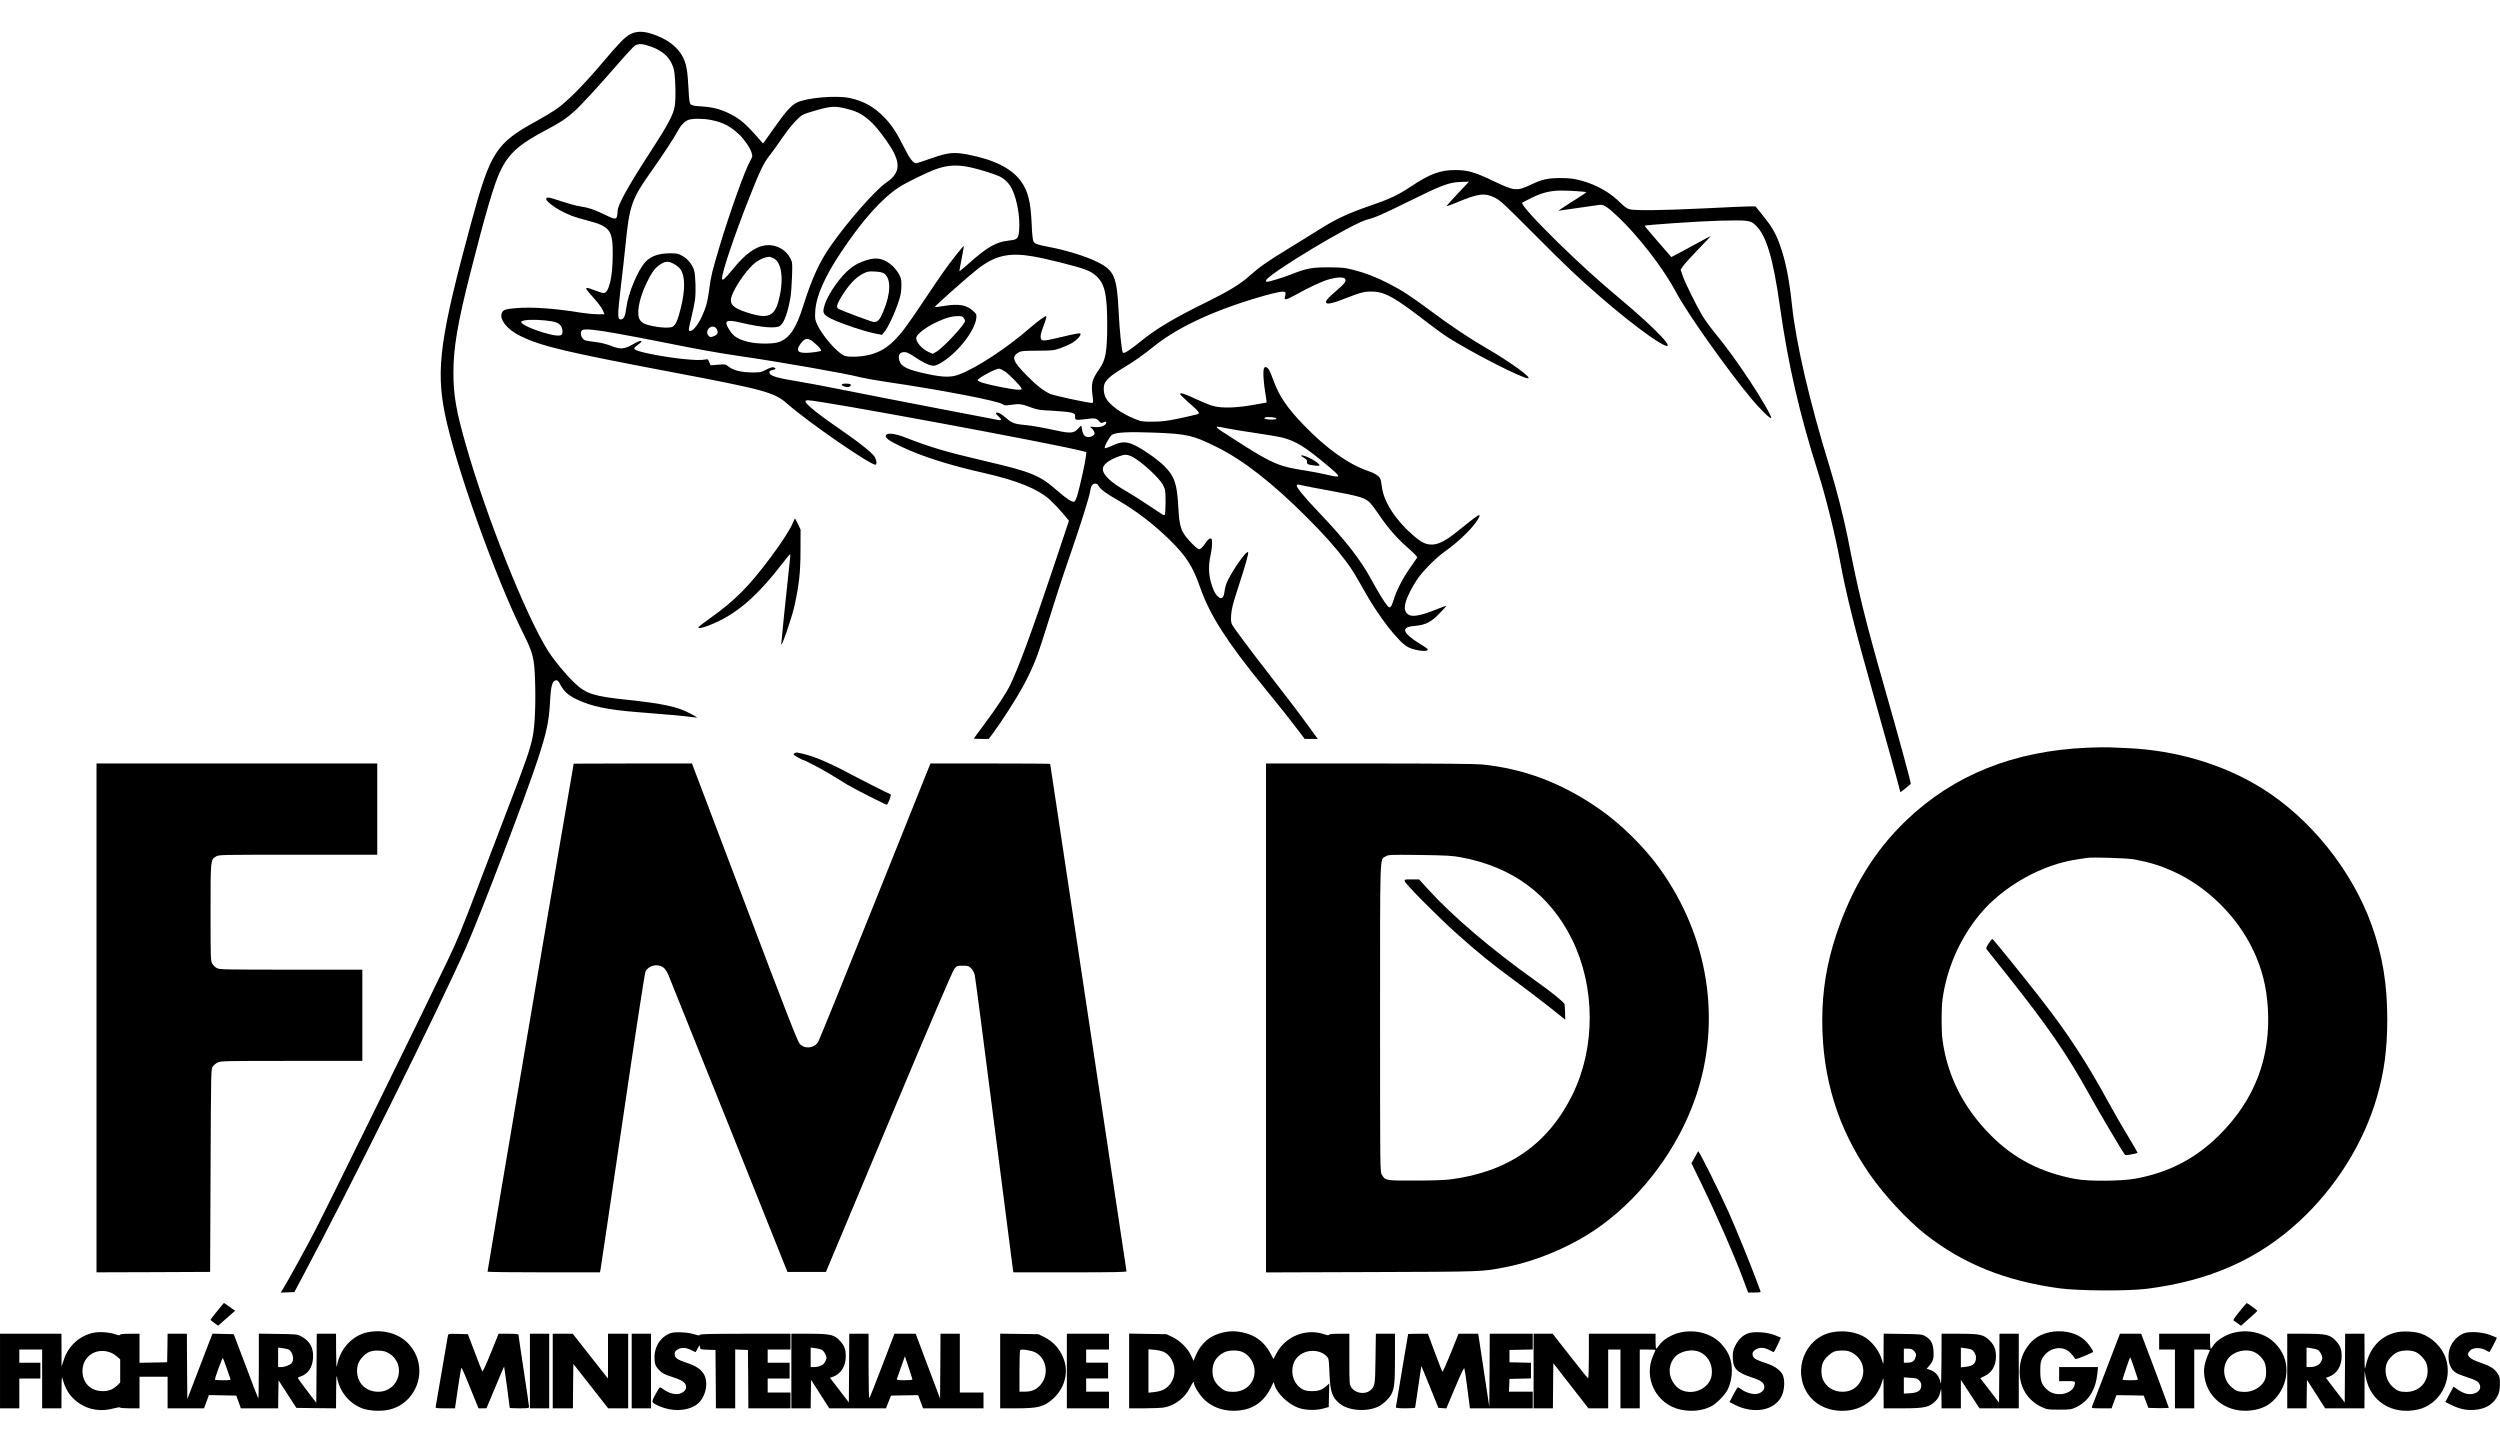
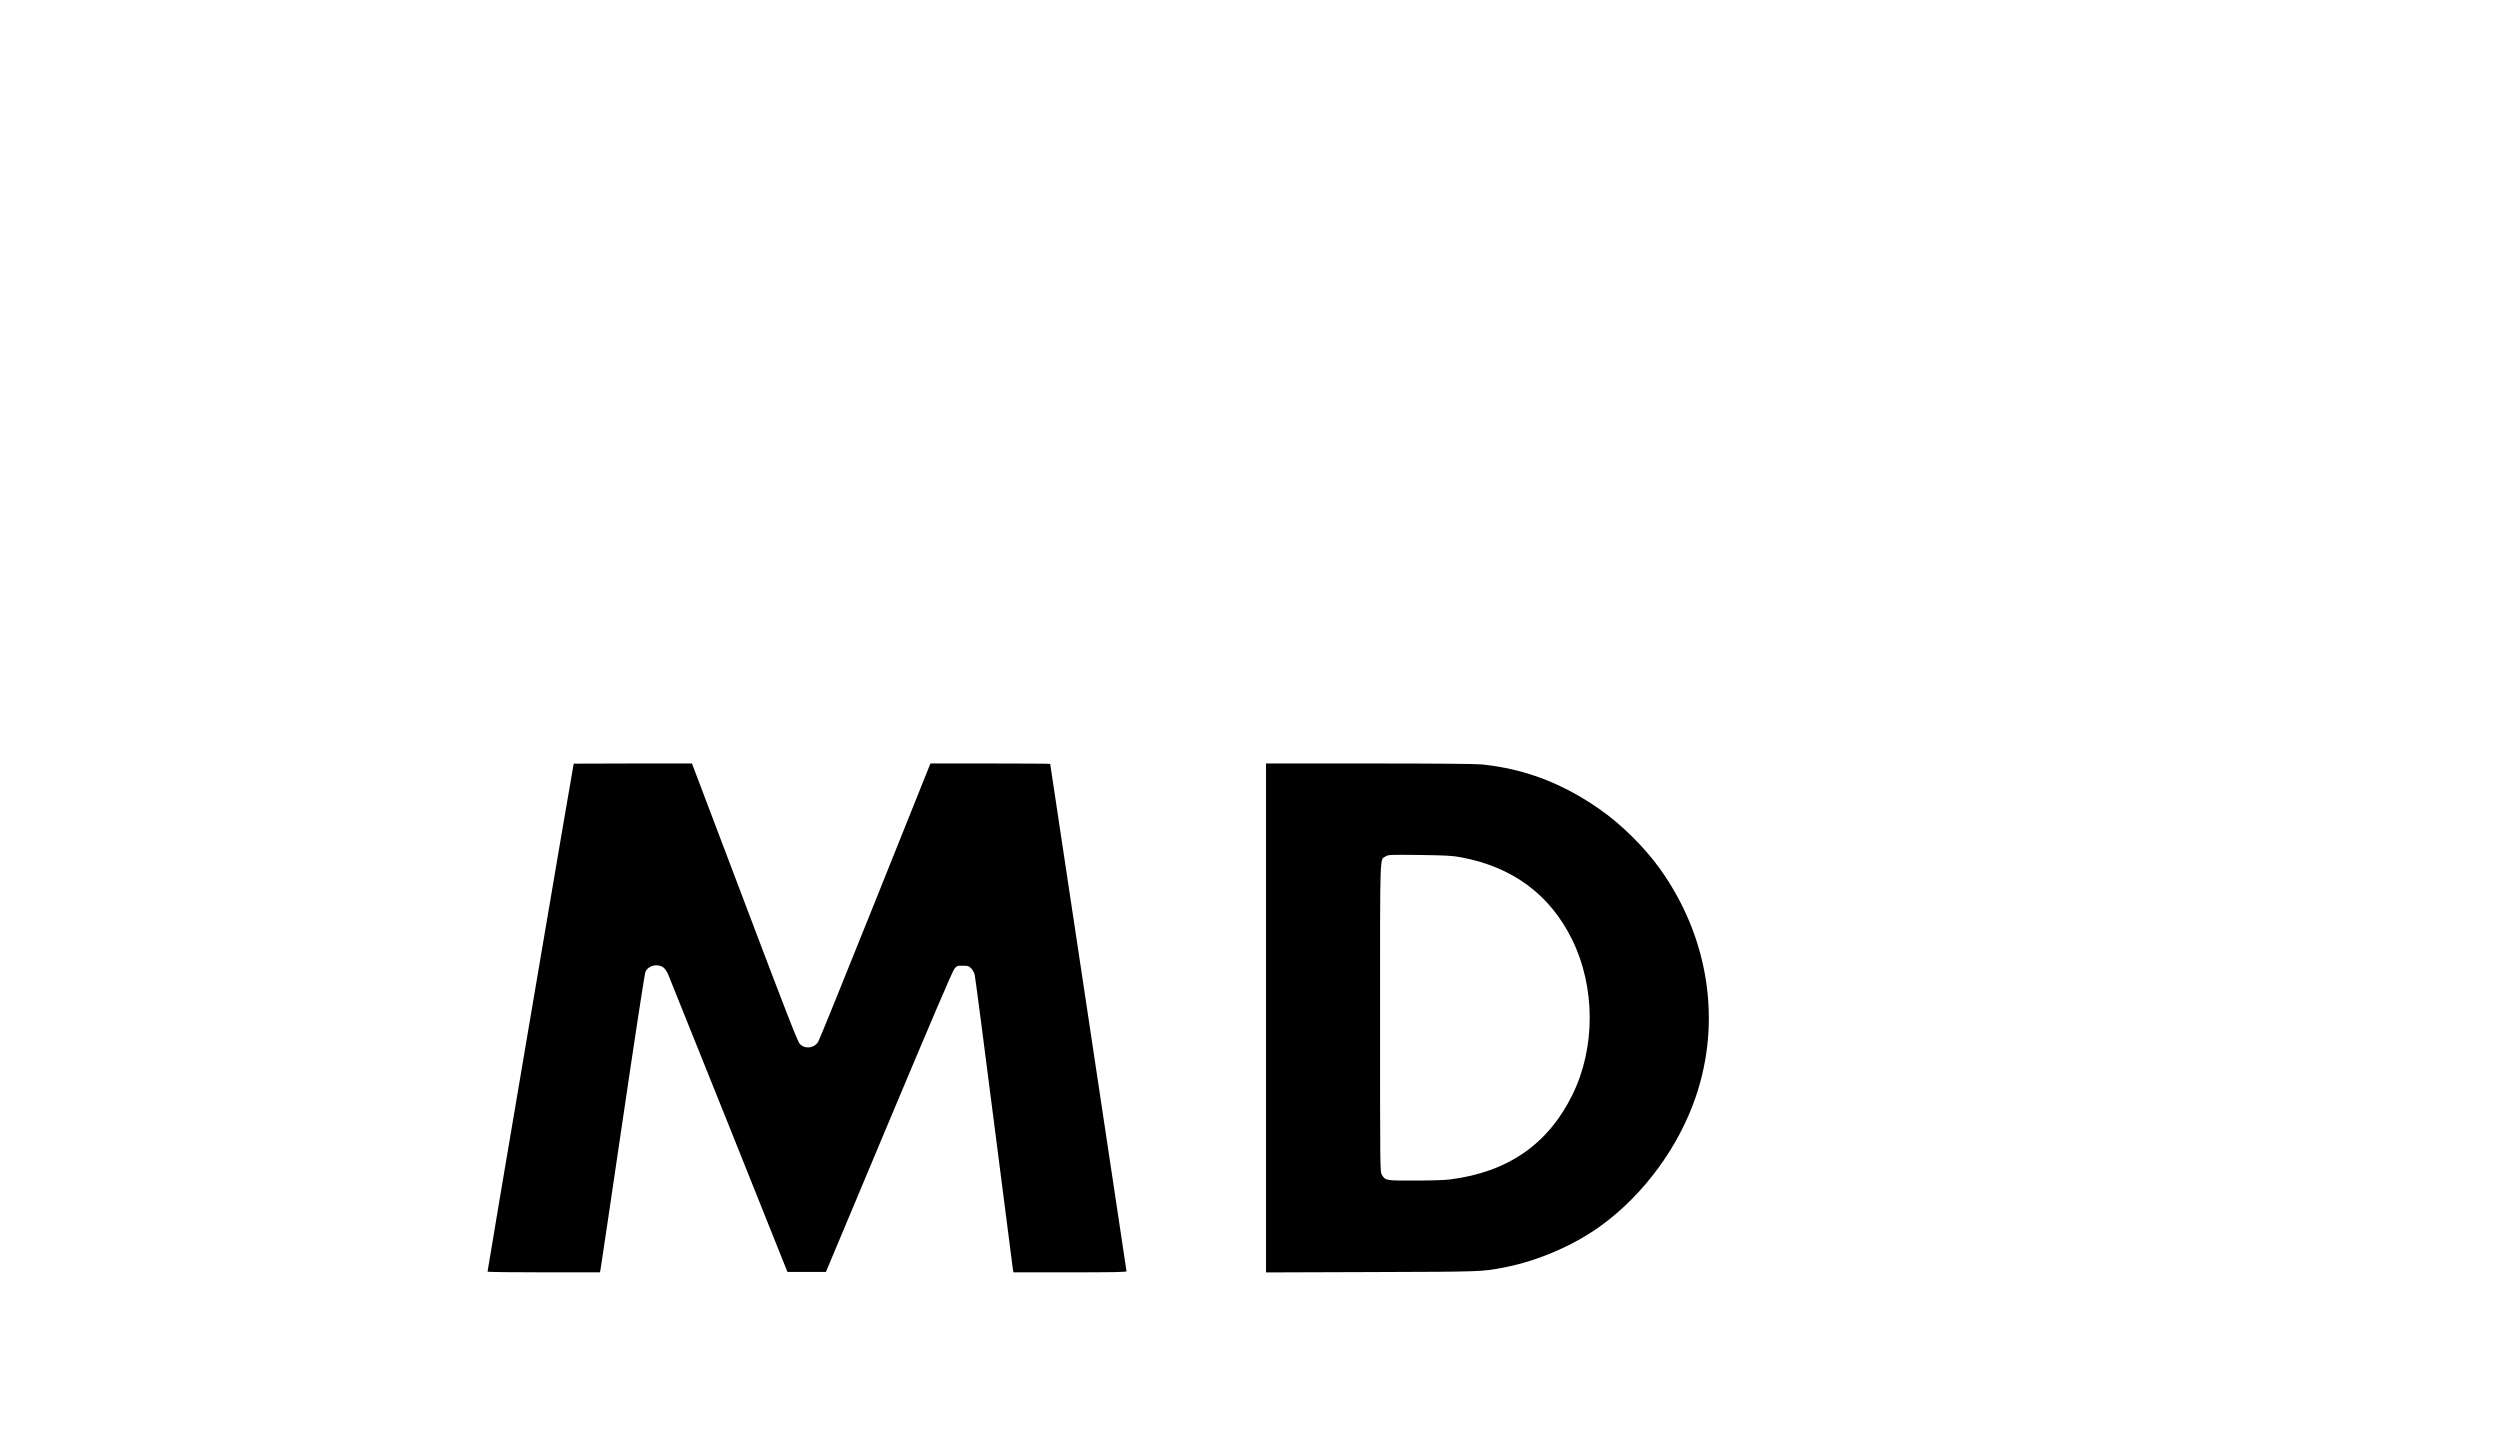
<svg xmlns="http://www.w3.org/2000/svg" height="1445" viewBox="87 -1 2849.5 1578.6" width="2500">
-   <path d="m805.5 3.7c-6.2 3.2-12.9 10.1-33.6 34.6-20.9 24.7-39.7 43.4-51.4 51.3-4.9 3.3-14.6 9.1-21.5 12.9-46.5 25.4-52.9 35.2-74.5 114.5-35.7 131.3-40.8 167.8-30.5 219 11.8 58.8 57.7 187.4 89.6 251.2 10.8 21.6 12.4 27.9 13.2 51.5 1 27.7-.1 53.5-2.7 66.1-3.1 14.8-7.5 27.5-28.9 83.2-10.5 27.2-24.7 64.6-31.7 83-20.2 53.2-25.1 65.2-36 88-28.4 59.5-136.2 279.1-151.7 309-9.6 18.6-31.4 58.2-36.5 66.3l-2.4 3.8 7.8-.3 7.8-.3 8.8-16.5c53.5-100.1 156-306.6 186.7-376 16.5-37.2 68.8-174.3 81.8-214.1 10.5-32.2 12.9-43.5 14.2-67 .9-17.5 2.5-23.1 6.7-23.7 1.8-.3 2.8.7 5 5 4 7.5 9.1 12.2 18.6 16.7 16.4 8 35.9 12 69.7 14.6 28.4 2.2 53.1 4.4 60.9 5.5 3.6.5 6.6.8 6.8.7.1-.2-3.7-2.4-8.5-4.9-13.8-7.4-30.3-11-70.7-15.3-38.9-4.1-47.4-6.8-60.4-19.1-9.7-9.1-23.9-26.3-30.6-37-25.4-40.4-70.5-153.6-93.4-234.2-11.4-39.9-14.3-57-14.3-83.2.1-28.1 4.7-55.6 19.1-112.3 17.1-67.4 27-101.3 34-116.2 9.7-20.7 21.5-31.3 54.4-48.5 14.3-7.5 21.5-12.3 30.6-20.6 7.7-6.9 26.7-27.6 47.8-51.9 10-11.6 19.5-21.8 21.1-22.8 4.3-2.5 8.9-2.1 18.4 1.3 14.1 5.2 21.6 12.4 25.5 24.5 2.1 6.8 3 34.5 1.3 43.7-1.7 9.7-7.9 21.2-27.1 50.8-25 38.3-37.9 61.5-37.9 68 0 1.5-.3 4.2-.6 5.9-.9 4.3-3 4.1-14.9-1.8-11.8-5.7-17.4-7.6-27.3-9.1-4-.5-13.2-3.1-20.5-5.5-7.2-2.5-14.1-4.5-15.4-4.5-9.7 0 7.6 13.6 26.7 20.9 3 1.2 10.7 3.5 17 5.1 26.5 6.9 29.5 11 29.4 39-.1 25.3-4.1 42.9-10 43.8-1.2.2-5.6-1.1-9.8-2.8-12.5-4.9-13.2-4.2-4.8 5.1 8.1 9 12 14.2 13.7 18.3l1.5 3.6h-7.7c-4.3 0-13.2-.9-19.8-1.9-29.2-4.8-55.4-6.6-73.2-5.1-12.3 1-14.9 1.9-16.4 5.7-2.8 7.4 6.4 18.9 21.1 26 23.8 11.7 50.9 18.1 171 40.9 107.2 20.3 118.7 23.4 133.2 36.3 24 21.2 97.3 71.7 100.9 69.5 1.6-.9.9-5.6-1.2-9-2.6-4.2-17.6-16.3-34.5-27.9-29.2-20-44.4-32.1-44.4-35.3 0-.7 1.3-1.2 2.9-1.2 13.4 0 283.4 50 313 58l4.3 1.1-.6 5.8c-.8 6.8-6.7 33.3-9.6 43.2-1.2 3.9-2.7 7.2-3.5 7.5-2.3.9-8.7-3.2-19-12.2-20.7-18.1-28.9-21.5-83.9-34.4-43.7-10.2-60.4-15.2-89.6-26.5-11.2-4.4-19.8-5.6-21.9-3.1-2.3 2.8 2.1 6.3 16.4 13.1 23.4 11.3 55.7 21.6 95.5 30.5 38.2 8.7 61.8 18.4 75.5 31.2 4.1 3.8 10.5 10.6 14.2 15l6.7 8.1-18.2 54.6c-23.8 71-38.3 110.5-48.5 132.1-4.4 9.3-16 26.9-30.6 46.4-6.1 8.2-11.1 15-11.1 15.2s3.8.4 8.5.4h8.5l5.5-7.4c9.6-13 26-38.6 33.3-52.1 9.2-16.7 15.9-32.5 21.6-50.6 17.5-55.7 22.9-72.3 32.2-99.1 12.3-35.6 22.3-67.3 23.1-73.7.3-2.6 1.3-5.4 2.1-6.4 2.4-2.7 5.9-2.2 7.6 1.2 1.9 3.6 8.6 8.5 21.2 15.7 20.3 11.5 42.4 28.4 60.5 46.4 18.3 18.2 25.4 29.3 33.9 53.5 11 31.5 30.5 61.9 73 114 20.5 25.1 29.4 36.4 38.3 48.2l7.8 10.3h14.9l-8.2-11.3c-12.7-17.5-24.6-33.2-44.8-59.2-24.2-31.2-42.6-55.8-44.6-59.7-1.3-2.5-1.5-5-1.1-11.2.4-6.5 2-12.8 8-31.2 8-24.4 12.2-39.3 11.3-40.2-2.4-2.3-22.2 27.1-25.3 37.4-.7 2.1-1.5 6-1.8 8.6-.8 6.3-3.5 8.1-7.2 4.6-3.5-3.2-6.1-8.7-8.4-17.5-2.4-9.4-2.4-19-.2-29.1 1-4.2 1.8-10.4 1.8-13.7 0-5.3-.2-6-2-6-1.3 0-3.4 2.1-6 6-2.4 3.5-5 6.1-6.2 6.3-1.4.2-3.9-1.7-8.3-6.1-13-13.3-14.7-18-16-42.7-1.4-26.1-4.4-34.7-16.4-46.5-3.4-3.3-10.9-9.3-16.8-13.3-21.4-14.5-28.2-16-42-9.5-4.3 2-8.1 3.3-8.5 2.9-1.2-1.1 5.4-13.4 8.2-15.2 4.5-2.9 18-3.6 48-2.5 37.7 1.5 44 2.9 70.9 16.2 30.4 15 63.4 40.7 102.7 79.9 20.5 20.5 33.4 35 45.3 50.9 6.7 9 9.4 13.4 21.1 34.1 16.6 29.6 38.9 58.1 49.6 63.5 8.6 4.4 25.1 5.8 21.9 1.9-.7-.8-4.9-3.6-9.4-6.3-8.9-5.4-15-10.8-15.9-14-.9-3.5 2.4-5.2 11.7-6 11.8-1.1 17.8-4.2 27.7-14.5 4.3-4.4 7.7-8.2 7.5-8.3-.2-.2-5.9 1.9-12.7 4.6-15 6.1-25 8.1-29.4 6-7.2-3.4-7-11.5.5-26.4 2.7-5.5 7.4-13.2 10.2-17 7.4-9.8 20.9-23 30.3-29.6 15.9-11.2 32.9-28 37.8-37.5 3.4-6.6.6-4.9-23.7 14.7-13.7 11.1-21.9 15.3-29.5 15.4-7.1 0-12.2-2.5-21.9-11-19.7-17.1-33.3-38.3-35.1-54.9-.5-4-1.3-8.2-2-9.4-1.7-3.2-6.3-6.1-13.8-8.6-22.2-7.6-47.3-25.4-72.8-51.8-19.1-19.7-28.3-33.2-34.6-50.3-2.1-5.9-4.6-11.9-5.4-13.2-2-3-4.4-4-5.6-2.2-1.5 2.3-1 14.7 1.1 27.3 1.1 6.6 1.9 12.1 1.7 12.2-.1.1-7.4 1.4-16.2 2.9-19.2 3.3-34.7 3.7-44.5 1.1-3.6-.9-12.2-4.4-19.1-7.6-13.6-6.5-19.5-8.3-18.7-5.9.2.8 4.6 5 9.6 9.4 5.1 4.4 9.9 9 10.8 10.3 1.4 2.1 1.4 2.3-1.1 3.2-1.4.5-10.5 2.6-20.3 4.7-14.7 3-19.9 3.7-30.2 3.7-11.9.1-12.9-.1-20.5-3.1-16.1-6.5-29.4-16.3-33.4-24.6-2.4-5-2.7-12.6-.7-16.5 2.5-4.7 8.7-9.8 21.1-17.2 13.1-7.9 21.1-13.5 35.6-25.1 28.2-22.4 71.3-42 126.4-57.5 9-2.5 17.9-4.4 19.7-4.2 3.5.3 3.7.9 2.3 6-1.1 4.1 1.4 3.6 12-2.2 16-9 30.8-15.8 38.5-17.9 9-2.5 16.2-2.7 18-.6 2 2.5-.3 5.6-10.2 14-9.9 8.5-12.7 12-11 13.7 1.6 1.6 8.6-.1 22.4-5.6 17.4-6.8 21.9-7.9 31.4-7.4 13.9.7 25.2 7.3 61.4 35.3 8 6.2 19 14.1 24.5 17.6 28.9 18.1 83.6 46 90.2 45.9 5.2-.2-21.5-19.4-47.7-34.5-18.7-10.8-41.6-26.1-63.1-42.2-22.6-16.8-33-23.6-48.2-31.4-14.8-7.6-26.9-12.2-40.5-15.6-9.5-2.4-12.6-2.7-27.7-2.8-19.5 0-24.8 1-43.3 8.2-9.7 3.8-24.6 8.3-27.4 8.3-.4 0-.8-.6-.8-1.4 0-6.1 99.5-66 115.5-69.6 8-1.8 18-6.2 47.9-21 36.9-18.2 45-21.3 58-21.8l10-.4-13.1 13.9c-7.2 7.6-12.8 13.9-12.4 14.1.4.1 5.4-1.7 11.2-4.1 24.8-10.4 32-11.3 43.5-5.7 6.3 3 10.4 6.9 44.4 41 37.8 38 50.7 50.2 76.9 72.9 28.1 24.4 57.5 46.7 69.6 53.1 18.9 9.9-5.6-16.3-49.8-53.2-24.5-20.6-44-38.3-69.1-62.8-26.6-26.1-42.5-43.8-40.5-45.2.8-.5 5.9-3.2 11.4-5.9 11-5.4 21.2-7.9 32.3-7.9 10.4 0 29.2 1.2 29.2 1.9 0 .3-2 1.8-4.3 3.2-9.1 5.7-27.9 17.9-27.5 17.9.5 0 39.9-5.6 46.9-6.7 4.6-.7 9 2.1 20.9 13.4 23.3 21.9 51.9 58.9 66 85.5 12.9 24.3 57.6 87.5 86.1 121.9 9.9 11.9 22.1 23.8 22.7 22.1.6-1.9-11.3-22.6-24.3-42.2-14.7-22.2-28.1-40.6-40.3-55.3-4.9-6-11.1-14.5-13.8-19-7.3-12.4-20.1-38.3-22.6-45.9l-2.2-6.7 3-4.3c1.6-2.4 9.4-10.9 17.3-19.1 7.9-8.1 14.1-14.7 13.8-14.7-.4 0-5.1 2.4-10.4 5.4-5.4 3-15.3 8.3-22 11.9l-12.3 6.5-15.4-17.7c-8.4-9.7-15.2-17.8-15-18 .9-1 64.2-5.3 86.5-5.8 31.5-.7 33.7-.4 39.6 4.9 12.5 11.6 20.2 37 28.2 93.8 9.1 64.7 22.3 122.1 43.1 187.4 9.2 29.2 19.8 71.9 25.5 103 6.6 35.9 17.3 78.8 37.5 150.1 13.7 48.4 31 111 31 112.1 0 .3 2.6-1.6 5.8-4.2 3.1-2.7 5.9-4.9 6.1-5.1.7-.4-13.1-50.8-29.9-109.8-22.3-77.9-30-109.5-41.9-170.6-4.6-23.2-13.1-56.5-21.1-82.4-22.3-72.3-37.8-138.8-42.5-183-3.2-30.4-7.3-50.4-13.9-69-4.6-12.7-8.9-20.2-19.1-32.9l-8.6-10.6h-6.2c-3.4 0-25.1.9-48.2 2.1-52.9 2.6-84.5 2.9-89.9 1-2.2-.8-6-3.5-8.5-6.1-12.4-12.7-28.6-21.9-46.6-26.6-8-2.1-12.5-2.6-22.5-2.7-14.5 0-21.2 1.4-33.5 7.3-16.6 7.9-19.1 7.7-43.5-4-20.9-10-29.1-12.4-43-12.4-17.4-.1-29.2 4.3-51.2 19-14.3 9.5-23.7 14-46.8 21.9-26.3 9.1-39.5 15.4-61.5 29.5-6.6 4.2-21.2 13.2-32.4 20-22.2 13.5-31.6 20.1-43 30.3-9.8 9-24.3 17.7-49.6 30.2-36.3 17.8-56.9 30.1-74.5 44.5-12.9 10.5-19.2 14.4-20.2 12.6-1.4-2.5-3.7-25.2-4.8-47.1-1.9-39.3-5-46.5-23.8-55.9-13-6.6-35.8-13.7-56.3-17.5-13-2.5-15.4-3.4-17-6.3-.8-1.4-1.6-9.1-2-19.8-1.1-25.6-4.2-37.7-12.4-48.9-10.7-14.6-30.5-24.4-60.5-30.2-16.1-3-22.1-2.4-40.8 4.1-8.1 2.9-15.9 5.4-17.3 5.7-3.7.7-7.7-4.4-15-19-8-16-13.2-23.9-21.4-32.6-11.7-12.3-24.2-19.4-40.5-22.7-15.4-3.1-48-.3-59.6 5.2-5.9 2.7-12.9 10.4-23.8 25.9-5.5 7.7-11 15.5-12.4 17.4l-2.5 3.4-3-3.4c-16-18.5-22.5-24.2-34.7-30.4-10.4-5.2-19.3-7.6-31.8-8.4-8.5-.5-11.7-1.1-12.9-2.4-1.4-1.3-1.9-4.8-2.5-17.4-1.1-20.9-2.3-27.8-6.2-36-4.4-9-12.9-16.9-23.9-22.2-16.4-7.8-27.1-9.1-36.2-4.4zm247.8 85.4c11.8 3 18.9 7.1 28.3 16.4 8.1 8.1 21.5 26.9 25.3 35.5 6.2 14.1 3.4 22.9-9.8 32-12.2 8.2-43.2 43.5-62.5 70.9-13.6 19.3-22 37.7-32.1 69.6-8.1 25.8-15.6 36.9-27.8 41.2-6.7 2.3-24.1 2.3-34.2-.1-11.8-2.8-17.1-6-21.6-12.9-7.4-11.4-4.9-13.3 11.8-9.3 24.4 5.8 41.1 7.1 45.5 3.7 4.7-3.7 8.6-14.4 11.8-32.6.6-3.3 1.4-13.5 1.7-22.6.6-15.8.5-16.9-1.6-21.3-4.9-10-16.1-16.3-27.4-15.3-12.2 1.1-24.1 9.6-38.8 27.8-4.4 5.4-8.9 10.3-9.9 10.9-1.7.9-2 .7-2-1.3 0-7 14.9-51 31.5-92.7 11.8-29.9 16.2-38.9 22.7-47 2.9-3.6 9.1-12.1 13.7-19 8.9-13.1 18.1-23.6 23.9-27.2 1.9-1.2 9.8-3.8 17.6-5.9 15.9-4.3 20-4.4 33.9-.8zm-155.6 12.5c13.3 2.7 21.3 6.8 31.2 15.9 6 5.5 13 15.6 14.7 21.1 1.3 4.4 1.2 4.7-1.6 9.7-6.1 10.9-22.5 56.6-34.5 96.2-8.5 28.2-10.3 35.5-12 49.1-1.8 14.3-3.7 21.6-8.7 32.4-4 8.8-9.9 16-13 16-2.4 0-2.3-.8 1.1-14.9 1.7-6.7 3.5-15.7 4.2-20.2 1.3-9 .7-28.3-1-34.1-2-6.5-7.2-12.9-13.1-16.2-5-2.8-6.3-3.1-14.5-3.1-12.7.1-21.4 3.1-27.6 9.6-8.7 9.1-19.9 35.7-22 52.4-1.3 9.5-2.7 12.9-5.7 13.3-4.5.7-4.6-2.8-.8-35.3 2-16.5 4.5-39 5.6-50 4.5-44.8 7-51.9 29.2-83.2 12.3-17.3 26.2-38.5 30.4-46.3 3.6-6.8 8.1-11.3 12.5-12.7 5.1-1.6 17-1.5 25.6.3zm295.3 53.9c9.2 2 26 7.1 32.3 9.9 7 3.1 12.3 8.5 15.7 16 5.4 11.9 8.6 30.6 7.7 44.4-.6 10.9-1.8 12.2-11.9 13.2-14 1.4-24.6 7.4-44.8 25.4-6.1 5.4-11.2 9.7-11.4 9.5s.9-6.7 2.5-14.4c1.5-7.7 2.6-14.1 2.5-14.3-.6-.5-15 17.7-22.8 28.8-4.1 5.8-14.4 20.9-22.8 33.5-19 28.5-25.4 37.1-34.4 46-8.2 8.1-16.2 12.7-27.3 15.6-10.4 2.7-25.6 3.1-29.9.7-8.8-4.8-24.1-22.7-29.7-34.6-2.8-6-2.9-6.9-2.5-15.5 1-17.3 10.5-39.1 29.8-68 24.2-36.2 45.9-60.5 65.8-73.6 8.2-5.3 32-16.9 42.2-20.6 13.1-4.6 23.8-5.2 39-2zm71.2 101.5c16 2.7 50.3 11.4 60 15.1 6.4 2.5 9.4 4.4 13.4 8.3 8.9 9 11.4 21.2 11.4 55.1-.1 30.4-1.7 39.5-9.1 50-8.5 12.2-9.5 16.4-7.4 32.2.7 6 .7 6.3-1.3 6.3-4.4 0-42.5-8.2-46.9-10.1-7.2-3.1-15.9-9.8-26.5-20.6-17.1-17.4-18.6-22-8.8-27.4 1.9-1 7.2-1.4 20.5-1.4 17-.1 18.4-.2 26-2.8 4.4-1.6 10.4-4.2 13.4-6 6-3.6 11-9.2 9.4-10.8-.6-.6-7.4.6-19.7 3.6-22.2 5.3-24.3 5.5-25.2 2-.8-3.2-.1-6 3.8-16.3 1.7-4.5 2.8-8.5 2.4-8.9-.8-.9-9.5 5.3-18.6 13.2-25.5 22.4-60.8 45.6-80.5 53-9.3 3.6-17.8 3.5-36-.3-23.1-4.9-30.5-8.4-32.4-15.5-1.5-5.3-.4-8.3 3.4-9.3 3.7-.9 6.7.2 13.9 5.1 8.2 5.6 15.2 9.2 19.7 10 2.6.5 4.5 0 8.4-2 19-10.2 40.5-36.6 42.3-52.1.4-4.1.2-4.7-3.1-7.7-7.7-7.4-16.8-9-33.6-6.2-5.6.9-10.4 1.5-10.7 1.3-.6-.6 37.4-34.4 48.3-42.9 20.2-15.9 36.2-19.6 63.5-14.9zm-294.2 2.9c7.6 5.2 10 21.6 6 41.1-4.7 23.1-11.3 27.5-32.2 21.6-17.7-5.1-23.8-9.1-23.8-15.4 0-8.6 15.8-33.2 27.5-42.7 5.2-4.3 13.8-7.7 17.5-6.8 1.4.3 3.6 1.3 5 2.2zm-114.5 5.9c2.7 1.5 5.9 4.2 7.2 6 5.3 8 5.4 23.1.3 44-3.3 13.6-5.9 19.5-9.3 21.4-3 1.6-13.5 1.3-22.6-.7-9.1-1.9-11.8-3.2-14.5-6.8-4.6-6.2-1.5-23.9 7.3-42.2 6-12.5 9.6-17.3 15.7-21.3 5.8-3.9 9.3-4 15.9-.4zm329.9 61.4c.9 1.2 1.6 2.8 1.6 3.4 0 3.8-24.7 30.4-32.7 35.1l-4.2 2.4-4.3-1.9c-8.4-3.7-15.8-12.6-14.3-17.2 1.2-3.7 10.9-11.2 20.9-16 11.5-5.6 18.8-7.8 26.3-7.9 4.3-.1 5.5.3 6.7 2.1zm-477.2 2.8c11.3 1.1 15.7 2.7 18.2 6.4 2 3.2 2.4 8.2.7 9.9-2 2-9.6 1-21.9-2.8-15.9-5-25.9-10.2-23.8-12.3 2-1.9 13.7-2.5 26.8-1.2zm195.2 9.2c2.7 3.8 2 6.7-1.9 8.4-4.3 1.8-5 1.8-6.9-.2-2.2-2.1-2-6 .4-8.4 2.7-2.7 6.5-2.6 8.4.2zm-112.8 5.8c12.1 2.1 34.3 6.4 49.4 9.4 45.6 9.1 63.3 12.3 89 16.1 47.8 6.9 122.8 20.1 139.9 24.6 4.1 1 17 3.3 28.5 5 60.5 8.8 128.8 21.9 132.8 25.6 1.6 1.4 2.7 1.5 10.1.4 8.9-1.3 11.3-.9 24.2 3.9 4.8 1.8 9.4 2.4 23 3 9.4.5 18.8 1.5 21 2.2 3.6 1.2 4 1.7 3.9 4.5-.2 4 .9 4.3 12 2.8 10.5-1.4 12.4-1.1 15.3 2.3 2 2.3 2.4 2.5 4.9 1.4 3-1.4 3.9-1 3 1.3-1.1 2.9-7.4 4.7-13.5 4-5.4-.6-5.5-.6-3.3 1 1.3 1 2.8 2.9 3.3 4.3.9 2.2.7 3-1.1 4.4-1.2 1-3.7 1.8-5.6 1.8-4 0-6.3-2.9-7.1-9-.3-2.2-.8-4-1.1-4s-1.9 1.6-3.6 3.6c-4.1 4.8-8.8 5.3-22.1 2.4-22-4.6-29.7-6-39.3-6.9-11.2-1-14.4-2.4-21.6-8.8-4.7-4.2-9-6.2-10.4-4.8-.4.3.8 2 2.6 3.6 4 3.6 4.1 5.2.5 4.5-1.6-.3-33.4-6.4-70.8-13.6s-84.6-16.4-105-20.5c-20.3-4.1-44.2-8.6-53-10-25.3-4.1-32.5-6.4-32.5-10.4 0-1.4 1-2.1 3.5-2.5 3.9-.8 4.5-2.1 1.4-3.1-1.4-.5-4.3.4-8.6 2.6-6 3.1-7.1 3.3-16.2 3.2-12.1-.1-21.3-2.4-26.4-6.5-3.8-3-3.9-3-12.3-2.3l-8.4.7-1.6-3.7c-1.4-3.4-1.7-3.6-4.7-2.9-7.5 1.8-36.6-1.2-61.5-6.2-14-2.9-19.2-4.6-19.2-6.6.1-.7 1.9-2.5 4-4 7.8-5.4 3.8-6.1-5-.9-10.3 6-14.7 6.4-25.4 2.1-4.2-1.7-11.2-3.5-15.8-4.1-14.3-1.8-14.6-1.9-16.8-4.6-2.5-3.2-2.6-7.8-.2-9.3 2.7-1.7 15.7-.4 39.8 4zm224.4 10.4c5.3 4.5 8.6 8.4 7.8 9.2-1 .9-11.5 2.4-17.4 2.4-9.8 0-11.4-3.1-5.6-10.8 5-6.6 8.2-6.8 15.2-.8zm217.2 32.6c4.8 3.2 16.9 15.4 18.8 19 1 1.9.8 2-3.7 2-5.3 0-30.5-4.9-39.7-7.7-3.3-1-6.1-2.4-6.3-3-.7-2 19.9-13.2 24.3-13.3 1.1 0 4.1 1.4 6.6 3zm309.6 53.7c.3 1-1.4 1.3-6.2 1.3-6.1 0-9.2-1.2-6.4-2.4 2.5-1 12.1-.1 12.6 1.1zm-57 11.2c5.4 1.1 20.5 3.6 33.7 5.5 13.3 2 26.5 4.2 29.6 5 15.8 4.1 26.1 10.4 50.4 30.7 18.5 15.4 18.4 15.9-.3 11.5-5.9-1.4-15.6-3.2-21.7-4.2-31.2-4.7-38.5-7.7-75-30.9-23.8-15.1-27.5-17.6-27.5-18.6 0-1.2-.3-1.2 10.8 1zm-108.3 32c10 4.5 32.2 24.7 36.2 32.9 2.6 5.4 2.8 6.5 2.8 19.4 0 7.5-.4 14-.8 14.4-.5.5-1.8.2-3.1-.6-1.2-.8-9.1-6-17.4-11.5s-19-12.3-23.8-15c-17.6-10.1-26.4-18.5-26.4-25.1 0-5 6.8-10.3 18.5-14.5 6.3-2.3 9-2.3 14 0zm194.5 33.1c1.9.5 17.2 3.4 34 6.5 32.5 6 38 7.7 43.8 13.6 1.8 1.9 6.3 7.9 10 13.4 9.8 14.6 19.9 26.3 32.8 37.6 7 6.2 11.1 10.5 10.7 11.2s-3.8 5.5-7.5 10.9c-8.8 12.4-16 26.3-19.3 37.2-2.7 9-4.3 10.4-7.2 6.8-3.8-4.6-10.8-16.1-18.3-29.9-12.5-23-29.9-45.3-60.5-77.3-15-15.7-24.5-27.2-24.5-29.6 0-1.6 1.3-1.7 6-.4z" />
-   <path d="m1076.5 260.8c-11.2 3.3-17.4 6.9-25.1 14.3-11.5 11.3-22.9 29.3-25.4 40.5-1.5 6.5.2 8.7 10.6 13.5 10.7 5.1 35.4 13.3 46.8 15.6l8.8 1.8 2.9-3.5c4-4.8 11-19.4 15.5-32.5 3.1-9.2 3.7-12.4 3.8-19.5.1-7.6-.2-9.1-2.8-13.8-1.6-2.9-4.9-7-7.2-9.2-8.8-8.1-17.4-10.3-27.9-7.2zm17.9 15.5c8.4 5.6 8.2 22.4-.6 43.5-4.1 9.9-6.7 12.6-11.4 11.9-3.2-.5-35.4-12.6-39.6-14.8-2.8-1.5-2.1-5 2.4-12.5 8.9-14.9 17.1-23.6 26.3-28.1 4.3-2.1 6.1-2.4 12.7-2 4.9.2 8.5 1 10.2 2zm-47.9 126.7c-.7 1.1 3.5 3 6.3 3 2.5 0 4.6-1.6 3.8-2.9-.9-1.4-9.3-1.5-10.1-.1zm523.5 81.4c0 .2 1.6 1.4 3.6 2.5 2.7 1.6 3.5 2.7 3.1 4.1-.7 2.6 1.2 3.6 8.6 4.4 6.6.9 7.3-.1 2.5-3.7-6.4-4.8-17.8-9.5-17.8-7.3zm-579.1 75.8c-2.3 6.4-13 23.2-25.7 40.1-24.8 33.1-40.4 48.8-68.1 68.6-7.3 5.2-13.5 9.9-13.8 10.4-2.2 3.6 10.8-.4 25.2-7.7 23.9-12.2 45.3-31.9 70.9-65.4 4.3-5.6 8.1-10.1 8.3-9.8.3.2-.7 10.5-2.1 22.8-1.4 12.2-3.7 34-5.1 48.3s-2.7 28.2-3 31c-.8 7.4 11.6-28.1 14.9-42.6 5.4-24.4 7-38.7 7-63.9l.1-23.5-2.9-6.3c-1.6-3.4-3.2-6.2-3.5-6.2s-1.3 1.9-2.2 4.2zm1475.6 256.8c-84.3 3.6-152.6 31-206.9 83-36 34.5-62 76.9-79.7 130.3-10.8 32.7-15.9 63.7-15.9 97.6 0 65.2 17.7 122.8 53.8 174.9 16.2 23.5 43.1 52.6 63.4 68.6 43.1 33.9 91.4 53.4 153 61.8 22.3 3 78.4 3.3 100.3.5 71.3-9.2 125.9-33.4 172.9-76.6 41.8-38.4 73.8-89.5 88.9-142.1 8.3-28.8 11.7-54.7 11.7-88.9 0-39.6-5.4-72.3-17.7-106.6-22.2-62.4-69.8-121.8-125.3-156.3-43.7-27.2-97.9-43.3-153.1-45.7-7.4-.3-16.8-.7-20.9-.9-4.1-.1-15.1 0-24.5.4zm53 127.3c17.5 3.3 29.6 7 43.8 13.4 39.1 17.4 73.6 51.4 92.1 90.5 9.8 20.7 15 41.4 16.5 65.8 3.4 56.3-15 104.4-55.3 144.5-27 26.8-57.4 42.7-95.6 49.7-15.7 2.9-53.5 3.2-68 .5-39.3-7.3-70.1-23-96.4-49.4-31.5-31.4-50.1-68.2-55.6-109.6-1.3-10.1-1.3-35.3 0-45.4 4.8-35.8 20.1-70.5 43.2-98.1 26.8-31.9 70.8-56.4 111.8-62.1 4.1-.6 8.6-1.3 10-1.5 6-1 45.9.3 53.5 1.7z" />
-   <path d="m2353.6 1040.2c-2.8 4.4-3.2 5.6-2.1 6.8.7.8 10.4 13 21.5 27 48.4 60.8 69.9 92.1 96.9 141 9.4 16.9 35.5 61.2 38.5 65.2 1.1 1.5 1.9 1.5 7.9.4 3.7-.7 6.9-1.5 7.1-1.7s-4.7-8.8-10.9-19.1c-6.3-10.2-16.7-28.4-23.3-40.5-24.2-44.2-45.5-76.8-75.1-114.8-20.8-26.8-55.4-69.5-56.2-69.5-.5 0-2.4 2.4-4.3 5.2zm-1361.2-216.7c-1.6 1.1-1.2 1.6 3.7 4.4 3 1.7 5.8 3.1 6.2 3.1 1.8 0 23.7 11.6 32.6 17.2 5.3 3.3 13.4 8.3 18.1 11.1 9.7 5.7 43.3 22.7 44.7 22.7s5.6-11.4 4.4-11.8c-2.1-.7-35.7-17.7-51.6-26.2-9.3-4.9-22.6-11.2-29.5-13.9-10.7-4.2-15.5-5.6-25.2-7.5-.9-.2-2.5.2-3.4.9zm-795.4 301.5v290l64.8-.2 64.7-.3.5-115.7c.5-115 .5-115.7 2.6-118.5 1.1-1.5 3.6-3.6 5.5-4.5 3.2-1.7 9.2-1.8 84.2-1.8h80.7v-104h-81.3c-76.8 0-81.4-.1-84.6-1.8-1.9-1-4.3-3.4-5.3-5.3-1.7-3.1-1.8-7-1.8-58.2 0-60.4-.1-59.9 6.2-63.7 3.2-2 4.8-2 93.6-2h90.2v-104h-320z" />
  <path d="m740.9 835.2c-.7 2-98.5 578.5-98.2 579 .2.5 29.2.8 64.3.8h63.8l.6-2.7c.3-1.6 11.7-78 25.2-169.8 14.4-98 25.2-168.3 26.1-170.2 3.3-7 13.4-9.5 20-5.1 2.1 1.5 4.2 4.4 5.9 8.3 1.4 3.3 32.6 80.9 69.3 172.5l66.6 166.5h43.9l71.7-171c48.2-114.9 72.7-172.1 74.7-174.5 2.8-3.4 3.2-3.5 9.5-3.5 6.1 0 6.9.3 9.6 3 1.7 1.7 3.5 4.9 4.1 7.5.6 2.5 10.5 78.3 22 168.5s21.2 165.5 21.5 167.2l.6 3.3h64.4c49.2 0 64.5-.3 64.5-1.2 0-.6-19.6-130.9-43.5-289.4-23.9-158.6-43.5-288.6-43.5-288.9s-30.7-.5-68.2-.5h-68.3l-63 157.2c-34.6 86.4-63.9 158.6-65 160.2-4.8 7.4-15.2 8.4-21 2.1-2.4-2.6-14.9-34.5-62.9-161.4l-59.9-158.1h-67.3c-37.1 0-67.4.1-67.5.2zm789.1 289.9v290l120.3-.4c127.6-.4 125.8-.4 151.2-5.3 39.3-7.6 80.5-25.6 111.7-48.6 47.9-35.3 87-88.7 106.4-145.2 30-87.1 14.9-183.4-41-261.1-17.8-24.7-44.2-50.7-69.1-67.9-42.4-29.4-85-45.5-133.3-50.5-6.6-.7-51.9-1.1-128.2-1.1h-118zm222-183.2c58.9 10.9 101.5 42.4 126.8 93.6 26.7 54.1 26.9 123.4.5 177-27.8 56.5-73.4 88.1-139.3 96.6-5.6.8-22.1 1.3-40 1.3-33.9.1-33.9.1-38-6.7-2-3.1-2-6.5-2-178.5 0-192.9-.4-180.1 6.2-184.2 3.2-2 4.2-2.1 38.8-1.7 30.7.4 37.1.8 47 2.6z" />
-   <path d="m1688 969c0 2.5 37.1 40 59.3 59.9 24.8 22.1 39.3 33.9 64.6 52.5 12.8 9.4 31.4 23.5 41.2 31.3l17.9 14.3-.1-7.8c-.1-4.2-.4-8.7-.7-9.9-.8-2.4-14.2-13.3-33.2-26.8-49.7-35.3-94.7-73.7-122-103.8l-10.5-11.6h-8.2c-7.7-.1-8.3.1-8.3 1.9zm332.7 311.2c-.9 1.8-2.6 4.9-3.7 6.8l-2.1 3.6 10.4 21.4c18 36.9 38.2 83 48.3 110.2l5.9 15.8h7.4c6.6 0 7.2-.2 6.6-1.8-.4-.9-2.6-7-5-13.4-7.6-20.3-22.4-56.4-31-75.9-10.8-24.1-33.6-69.9-34.9-69.9-.1 0-1 1.5-1.9 3.2zm-1686.1 178.9c-4.2 5.1-7.6 9.6-7.6 9.9 0 .4 1.9 2.1 4.3 3.7l4.3 3.1 9.7-8.5 9.7-8.5-3.8-2.7c-2-1.5-4.9-3.5-6.4-4.5l-2.6-1.7zm2305 .5c-6 7.4-7.6 9.9-6.5 10.5.8.4 2.9 1.9 4.8 3.3l3.4 2.5 9.2-8.2c5.2-4.5 9.4-8.5 9.4-8.8.1-.6-11.3-8.9-12.1-8.9-.2 0-3.9 4.3-8.2 9.6zm-2133.1 23.6c-17.7 3.4-32.2 19-35.4 38.3-.6 3.5-.9-1.1-1-15.8l-.1-20.7h-22l-.2 39.4-.3 39.3-10.5-13.7c-5.8-7.6-10.5-14.1-10.5-14.6 0-.4 1.4-1.2 3-1.7 8.6-2.8 13.6-10.2 14.3-21.1.7-11.7-3.6-19.4-13.8-24.8-4.2-2.2-5.7-2.3-26.2-2.6l-21.8-.3v37.2c0 20.5-.3 37-.6 36.7s-6.7-16.9-14.2-36.9l-13.8-36.4-12.1-.3-12.1-.3-5 12.8c-2.7 7-9.1 23.8-14.3 37.3l-9.4 24.5-.3-37.3-.2-37.2h-22l-.2 16.2-.3 16.3-15.7.3-15.8.3v-33.1h-10.9c-7.4 0-11.1.4-11.3 1.2-.3.8-1.8.6-5.4-.6-6.8-2.4-18.9-3.2-25.5-1.6-15.8 3.7-27.9 14.9-33.1 30.4l-2.7 8.1v-18.8l-.1-18.7h-70v85h22v-34h24v-18h-24v-15h26v67h22l.1-18.8c.1-17.9.2-18.5 1.5-13.7 3.5 12.3 9.4 20.7 19 27 11.2 7.5 25 9.4 38.9 5.6 4-1.1 7.1-1.6 7.3-1 .2.5 5.3.9 11.3.9h10.9v-36h32v36h41.5l2.8-7.5 2.8-7.6 15.6.3 15.6.3 2.6 7.2 2.6 7.3h42.5l.2-15.9.3-16 10.1 15.7 10.2 15.7 22.6.3 22.6.2.1-20.2c.1-14.5.4-18.9 1-15.3 2.7 16.2 13.8 29.9 28.7 35.5 3.6 1.4 9.1 2.4 14.7 2.7 16.2.9 28.7-3.7 38.2-14 16.8-18.4 16.3-45.8-1.1-63.3-11-10.9-27.8-15.5-45.1-12.2zm-90.3 19.9c4.4 2.4 6.4 11.2 3.4 15.1-1.8 2.4-7.8 4.8-12.1 4.8h-3.5v-22.2l5.3.7c2.8.4 6 1.1 6.9 1.6zm-202.5 3.6c1.8.7 4.8 2.7 6.8 4.4l3.5 3.1v26.4l-3.2 3.1c-5.4 5-9.6 6.7-16.8 6.7-13.6 0-23-9.3-23-22.9 0-17.2 16.3-27.6 32.7-20.8zm316.9.8c20.1 12.5 11.3 43.5-12.3 43.6-14.1.1-24.2-9.7-24.3-23.4 0-6.8 1.6-11 5.9-15.9 5.1-5.8 10.4-8 18.7-7.6 5.8.3 8 .9 12 3.3zm-185.3 16.5c1.9 5.8 3.9 11.3 4.2 12.2.7 1.6-.1 1.8-8.4 1.8-5 0-9.1-.3-9.1-.7 0-2.4 8.4-25.3 9-24.6.4.4 2.3 5.5 4.3 11.3zm1135.9-40.5c-15 3.3-25.7 12.4-31.7 27.2l-2.1 5.2-2.9-6.2c-4-8.5-12.6-16.9-21.2-21l-6.8-3.2-21.2-.3-21.3-.4v85.2h17.4c9.5 0 19.8-.5 22.7-1 12.3-2.3 24-11.4 29.5-23 2.9-5.9 4.4-7.5 4.4-4.5s4.9 11.3 9.9 16.7c11.2 12.2 29 17.2 47.5 13.3 13-2.7 23.5-11.4 30-24.7l3.3-6.8 1.2 3.9c2.7 9 14.8 20.7 26.1 25.2 7.7 3.1 20.4 3.6 29 1.2l6.5-1.8.3-13.5.3-13.4-2.8 2.6c-5 4.7-9.3 6.2-16.8 6.2-7.6 0-11.6-1.5-16.1-6.2-8.3-8.7-8.6-24.1-.6-32.5 8.9-9.4 25.6-9.6 33.8-.5 1.9 2.1 2.2 3.9 2.7 18.3.9 22.1 2.9 28.1 12.2 35.5 10.1 8 31.4 9.3 44.3 2.6 4.9-2.5 11-8.3 13.7-13 3.8-6.8 4.5-13 4.5-42.1v-27.5h-21.8l-.4 28.2c-.4 30.7-.6 32.1-6.3 36.6-6.2 4.9-17.3 2.9-21.5-4-1.9-3.1-2-5-2-32.1v-28.7h-11.4c-7.8 0-11.6.4-11.8 1.2-.3.8-1.8.6-5.4-.6-20.7-7.1-44.2 2.2-54.5 21.8l-3.4 6.5-3.5-6.6c-6.6-12.7-17.2-20.8-31.5-23.8-8.5-1.8-14-1.8-22.3 0zm-67.5 22.3c12.8 6.6 16.1 26.3 6.2 37.5-4.5 5.1-8.9 7.2-17.6 8.2l-6.3.7v-49.5l6.9.6c3.8.3 8.6 1.4 10.8 2.5zm89.1-.2c8.3 3.4 14.2 12.7 14.2 22.4-.1 13.4-10.4 23.3-24.5 23.2-7.4 0-10.2-1.1-15.6-5.9-5.5-5-7.9-10.3-7.9-17.8 0-9.8 4.5-16.9 13.5-21.4 5-2.5 15-2.7 20.3-.5zm499.6-22.1c-10 2.2-20.5 8.5-24.6 15-1.3 1.9-2.6 3.5-3 3.5-.5 0-.8-3.8-.8-8.5v-8.5h-76v25.6c0 14.5-.4 25.4-.9 25.2s-9.8-11.7-20.6-25.6l-19.8-25.2h-21.7v85h22l.2-25.7.3-25.7 20 25.7 20 25.7h22.5v-67h14v67h22v-67h9c5 0 9 .2 9 .4s-1.1 2.8-2.4 5.7c-12.1 26 3.1 56.5 31.1 62.4 12.7 2.7 25.6 1.2 35.5-4.2 5.6-3 14.9-12.6 17.7-18.1 3.3-6.5 5.1-14.3 5.1-22.1 0-12.4-3.5-21.1-12-30.5-10.8-11.8-29.1-16.9-46.6-13.1zm22.1 22.4c8.5 3.9 13.7 12.4 13.7 22.1 0 6.8-1.8 11.5-6.3 15.9-9.9 9.9-27 9.9-35.3 0-8.4-9.9-8.7-22.7-.8-32.1 6-7.1 19.9-10 28.7-5.9zm149.8-22.4c-30.3 6.6-44.4 43.4-26.8 70 7.4 11.1 20.3 18.2 35.1 19.2 24.6 1.7 43.8-11.4 49.9-34 1.3-5 1.4-4.5 1.4 13l.1 18.3h20.8c26.2 0 31.1-1.1 38.6-8.6 3.1-3.2 4.3-5.8 5.6-11.9.6-3 .8-.8.9 8.2l.1 12.3h22v-32.5l10.6 16.2 10.6 16.3h44.8v-85h-22l-.2 39.2-.3 39.3-10.7-14-10.7-13.9 5-2.4c8.2-3.9 12.8-11.8 12.9-22.1 0-8.1-1.9-13-7.1-18.3-6.9-6.9-10.9-7.8-35.1-7.8h-19.8l-.1 30.2c-.1 19-.4 28.7-.9 26.1-1.7-8.2-5.6-13-12.6-15.3l-3.4-1.2 3.5-4c4-4.8 5-8.5 4.2-17.4-.6-7.7-3.3-12.2-9.2-15.6-3.8-2.2-5.2-2.3-25.7-2.6l-21.8-.3-.1 18.3c0 17.9-.1 18.2-1.5 12.9-3.2-11.9-12.2-23.4-22.4-28.6-10.2-5.1-23.5-6.6-35.7-4zm160 19.7c2.5 1.3 4.8 5.2 4.9 8.5.2 7-3.2 10.1-11.8 11l-5.4.6v-22.5l5.3.7c2.8.4 6 1.1 7 1.7zm-65.8 1.3c2.9 2.8 3.1 5.4 1 9.4-1.5 3-3.9 4.1-9.2 4.1h-3.3v-16h4.5c3.5 0 5.2.6 7 2.5zm-73.8.6c15.7 5.8 21 23.9 11 37.1-4.4 5.8-10.8 8.9-18.4 8.9-10.1.1-18.4-5-22.4-13.6-2.4-5.3-2.5-14.7 0-20 2-4.4 7.8-10 12.5-12.1 3.7-1.6 13.4-1.8 17.3-.3zm80 33.4c1.8 2 2.3 3.7 2.1 6.3-.4 5.2-4.1 7.5-12.8 8l-7 .4v-18.5l7.7.5c6.8.5 7.9.8 10 3.3zm146.3-54.7c-8.4 2.2-14.8 6-20 11.9-8.1 9.2-12 19.7-12 32.5 0 18 9 32.6 24.9 40.2 6.4 3 7 3.1 20.1 3.1 12.5 0 13.9-.2 19.2-2.7 14.2-6.6 22.5-19.8 24.4-38.6l.7-7.2h-44.3v16h9c8.4 0 9 .1 9 2 0 11.9-20.3 17.4-30.9 8.4-6.9-6-8.6-10.2-8.6-21.9 0-8.4.4-10.7 2.2-14.2 6.8-12.6 23.2-15.9 32.3-6.4 1.9 2 4 4.5 4.6 5.6 1 1.9 1.4 1.8 10.8-2 5.4-2.2 10-4.3 10.2-4.7.7-1.1-4.2-8.5-8.7-12.8-9.9-9.6-27.1-13.3-42.9-9.2zm213.4-.3c-10.3 2.2-21.2 9-25.1 15.5-.9 1.7-2.1 3-2.5 3s-.8-3.8-.8-8.5v-8.5h-58v18h18v67h22v-67h9.1c6.9 0 9 .3 8.6 1.2-6.4 14.5-7.6 20.9-5.8 31.3 4.4 24.9 27.6 40.6 54.4 36.7 11-1.6 19.1-5.7 25.7-12.9 11.4-12.5 15.7-28.7 11.6-44.1-3.1-11.5-12.1-22.4-22.9-27.7-10.9-5.3-22.4-6.6-34.3-4zm21.4 22.1c4.9 2 10 7 12.3 11.9 2.2 4.8 2.5 15.1.5 19.8-3.4 8.1-13.3 14.1-23.1 14-7.3-.1-10.1-1.1-15-5.5-9.8-8.5-11.2-23.6-3.2-33.4 6.2-7.4 19.4-10.6 28.5-6.8zm162.6-22.2c-18 4.1-30.4 17.6-34.8 37.6-1.4 6.4-1.4 6.1-1.5-14.8l-.1-21.2h-22l-.2 39.2-.3 39.1-10.7-14-10.8-14.1 3.2-1.1c9.2-3.2 14.8-12 14.8-23.4 0-8-1.5-12-6.5-17.5-6.4-7.1-11-8.2-35-8.2h-20.5v85h22l.2-16.2.3-16.2 10.4 16.2 10.3 16.2h44.8l.1-21.3.1-21.2 1.4 7.4c5.4 27.4 29.9 42.7 58.7 36.6 25.2-5.3 40.7-33.2 32.5-58.2-4.2-12.9-15.8-24.4-28.7-28.6-7.5-2.4-20.2-3-27.7-1.3zm-89.9 19.8c2.5 1.1 5.5 6.3 5.5 9.5 0 1-.9 3.2-2 5-2 3.4-6.6 5.3-12.7 5.3h-3.3v-22.3l5 .7c2.8.4 6.2 1.2 7.5 1.8zm112.1 2.7c4.9 2.2 11.1 9.2 12.4 14 4.6 16.7-6.5 31.5-23.5 31.4-7.3-.1-10.1-1.1-15-5.5-7.1-6.2-10.1-16.5-7.5-25.9 1.3-4.8 7-11.2 12.2-13.7 5.6-2.7 15.7-2.9 21.4-.3zm-1989.3-21.6c-13.1 5-20.1 18.1-17.9 33.2.6 3.6 1.7 5.6 4.9 8.9 3.6 3.7 5.8 4.9 15.4 8 12.1 4 15.3 6.5 15.3 11.7 0 3.3-3.7 6.6-8.6 7.5-4.5.8-11.5-1.2-16.4-4.7-2.2-1.6-4.3-2.9-4.8-2.9-.4 0-2.8 3.7-5.2 8.2-4.9 9.2-5 9 4 13.1 14.4 6.5 30.9 6.2 42.1-.9 10.2-6.4 15-23.8 9.7-34.4-3.2-6.2-9.1-10.3-20.4-14-10.8-3.6-13.4-5.6-13.4-10 0-2.3.7-3.5 3.3-5 4.3-2.7 9.4-2.5 15.3.5 2.7 1.4 5 2.5 5.1 2.5.2 0 1.3-1.9 2.5-4.3 2.2-4.1 2.3-4.1 2.6-1.5.3 2.7.4 2.7 9 3l8.7.3.3 33.2.2 33.3h22v-67.1l7.3.3 7.2.3.3 33.2.2 33.3h48v-18h-26v-16h25v-18h-25v-15h26v-18h-51.4c-40 0-51.5.3-51.8 1.2-.4 1-1.9.8-6.4-.6-7.2-2.4-22.5-3.1-27.1-1.3z" />
-   <path d="m2079.5 1484.5c-6.2 2.3-11 6.9-14.4 13.7-2.6 5-3.1 7.3-3.1 13 0 13.1 4.1 17.7 20.9 23.3 11.9 3.9 15.1 6.4 15.1 11.6 0 3.4-3.7 6.6-8.7 7.5-4.4.8-12.5-1.6-17.3-5.1-1.9-1.4-3.7-2.5-4.1-2.5-.5 0-2.8 3.8-5.2 8.4l-4.4 8.5 6.1 3.1c21.6 10.9 45.2 6.6 53.2-9.7 3.7-7.6 4.1-19.7.9-25.3-3.1-5.2-9.5-9.5-18.7-12.5-11.1-3.7-13.7-5.1-14.8-8.1-1.3-3.2.1-5.9 4-7.9 4.2-2.2 9-1.9 14.6 1 2.7 1.4 5 2.5 5.1 2.5.5 0 8.4-16.2 8.1-16.6-.2-.2-3.5-1.5-7.4-3-8.6-3.3-23.5-4.2-29.9-1.9zm816.1-.1c-8.9 3.3-15.9 12.1-17.4 21.6-1.6 11.1 1.6 19.8 8.8 23.9 1.9 1.1 7.9 3.3 13.2 5.1 7 2.2 10.3 3.8 11.8 5.7 3.6 4.6 2.1 9.5-3.5 11.9-6.2 2.5-12.5 1.3-20.2-4l-4.8-3.3-4.7 8.8-4.7 8.7 7.2 3.5c9.5 4.6 16.2 6 25.6 5.5 13.1-.8 22.3-6.4 27.1-16.5 1.8-3.7 2.3-6.7 2.4-12.9.1-7.2-.2-8.5-2.7-12.2-3.6-5.5-8.2-8.4-19.7-12.3-13.4-4.5-16.9-8.8-11.4-14 3.5-3.3 12.3-3.4 17.8-.1 2.1 1.3 4 2.2 4.1 2 .9-.9 8.7-16 8.4-16.2-.2-.2-3.5-1.6-7.4-3.1-8.6-3.4-23.5-4.5-29.9-2.1zm-2298.1 2.8c-.3 1.3-3.4 19.6-7 40.8s-6.7 39.3-6.9 40.2c-.4 1.6.6 1.8 10.8 1.8h11.2l3.3-22.8c1.9-12.5 3.6-23 4-23.4.3-.4 4.9 9.9 10 22.8l9.5 23.4h4.5l4.6-.1 10-23.9c5.4-13.1 10-23.8 10.1-23.7.2.2 6.4 45.9 6.4 47.1 0 .4 5 .6 11 .6 9.8 0 11-.2 11-1.8 0-.9-2.7-19.4-6-41.1s-6-40-6-40.8c0-1-2.6-1.3-11.4-1.3h-11.3l-8.9 22c-5.8 14.3-9.2 21.6-9.7 20.8-.5-.7-4.4-10.5-8.6-21.8l-7.8-20.5-11.1-.3c-10.9-.3-11.2-.2-11.7 2zm93.5 40.3v42.5h22v-85h-22zm26 0v42.5h23l.2-25.3.3-25.3 19.9 25.3 19.8 25.3h22.8v-85h-23v51.1l-20.1-25.5-20.1-25.6h-22.8zm90 0v42.5h22v-85h-22zm182 0v42.5h22l.2-16.2.3-16.2 10.4 16.2 10.3 16.2h64.6l2.9-7.3 2.9-7.2 15.5-.3 15.4-.2 2.8 7.5 2.8 7.5h68.9v-18h-27v-67h-22l-.2 37-.3 36.9-13.9-36.9-13.9-37h-24.2l-13.9 36.3c-7.6 19.9-14.2 36.6-14.7 37.1-.5.6-.9-14.6-.9-36.2v-37.2h-22l-.2 39.2-.3 39.1-10.7-14-10.8-14.1 3.2-1.1c9.2-3.2 14.8-12 14.8-23.4 0-8-1.5-12-6.5-17.5-6.4-7.1-11-8.2-35-8.2h-20.5zm34.5-24.3c2.5 1.1 5.5 6.3 5.5 9.5 0 1-.9 3.2-2 5-2 3.4-6.6 5.3-12.7 5.3h-3.3v-22.3l5 .7c2.8.4 6.2 1.2 7.5 1.8zm103.5 34c0 .4-4.1.8-9.1.8-6.9 0-9-.3-8.7-1.3.3-.6 2.4-6.8 4.8-13.6l4.4-12.4 4.3 12.9c2.4 7 4.3 13.2 4.3 13.6zm100-9.8v42.6h18.8c25 0 31.4-1.8 41.8-11.2 11.8-10.8 16.9-26.9 13-41.3-3.4-12.7-11.8-23-23.3-28.7l-6.8-3.3-21.7-.3-21.8-.3zm39.7-21.3c13.1 6.3 16.4 25.4 6.4 37-4.6 5.5-10 7.9-17.8 7.9h-6.3v-23.3c0-12.9.3-23.7.8-24.1 1.2-1.4 12.4.3 16.9 2.5zm36.3 21.4v42.5h48v-19h-26v-15h25v-18h-25v-15h26v-18h-48zm389-42.2c0 .2-3.1 18.9-7 41.4-3.8 22.6-7 41.6-7 42.2 0 .7 3.5 1.1 11 1.1 6.1 0 11-.3 11-.8 0-.4 1.6-11.1 3.5-23.7 1.9-12.7 3.5-23.2 3.5-23.5.1-.3 4.5 10.3 9.8 23.5l9.7 24 4.5.3 4.5.3 10-23.7c7.2-17.1 10.1-23.1 10.6-21.8.4 1.1 2 11.7 3.5 23.6l2.8 21.8h71.6v-19h-27.1l.3-7.3.3-7.2 12.3-.3 12.2-.3v-17.8l-12.2-.3-12.3-.3v-14l13.3-.3 13.2-.3v-17.9h-49l-.2 41.7-.3 41.7-5.9-39c-3.2-21.4-6-40.1-6.3-41.7l-.5-2.7h-22.4l-8.8 22.1c-4.9 12.1-9.2 21.7-9.6 21.2-.4-.4-4.2-10.4-8.6-22l-7.9-21.3h-11.2c-6.2 0-11.3.2-11.3.3zm795.7 40.4c-8.6 22.5-15.9 41.6-16.3 42.5-.6 1.7.4 1.8 10.9 1.8h11.5l2.7-7.5 2.8-7.5 15.5.2 15.6.3 2.7 7 2.6 7 11.7.3c6.4.1 11.6-.1 11.6-.5s-7.1-19.5-15.7-42.5l-15.8-41.8h-24.2zm31.7-2c2.1 6.5 4.1 12.4 4.3 13 .4 1-1.7 1.3-8.7 1.3s-9.1-.3-8.7-1.3c.2-.6 2.2-6.5 4.3-13 2.1-6.4 4.1-11.7 4.4-11.7s2.3 5.3 4.4 11.7z" />
</svg>